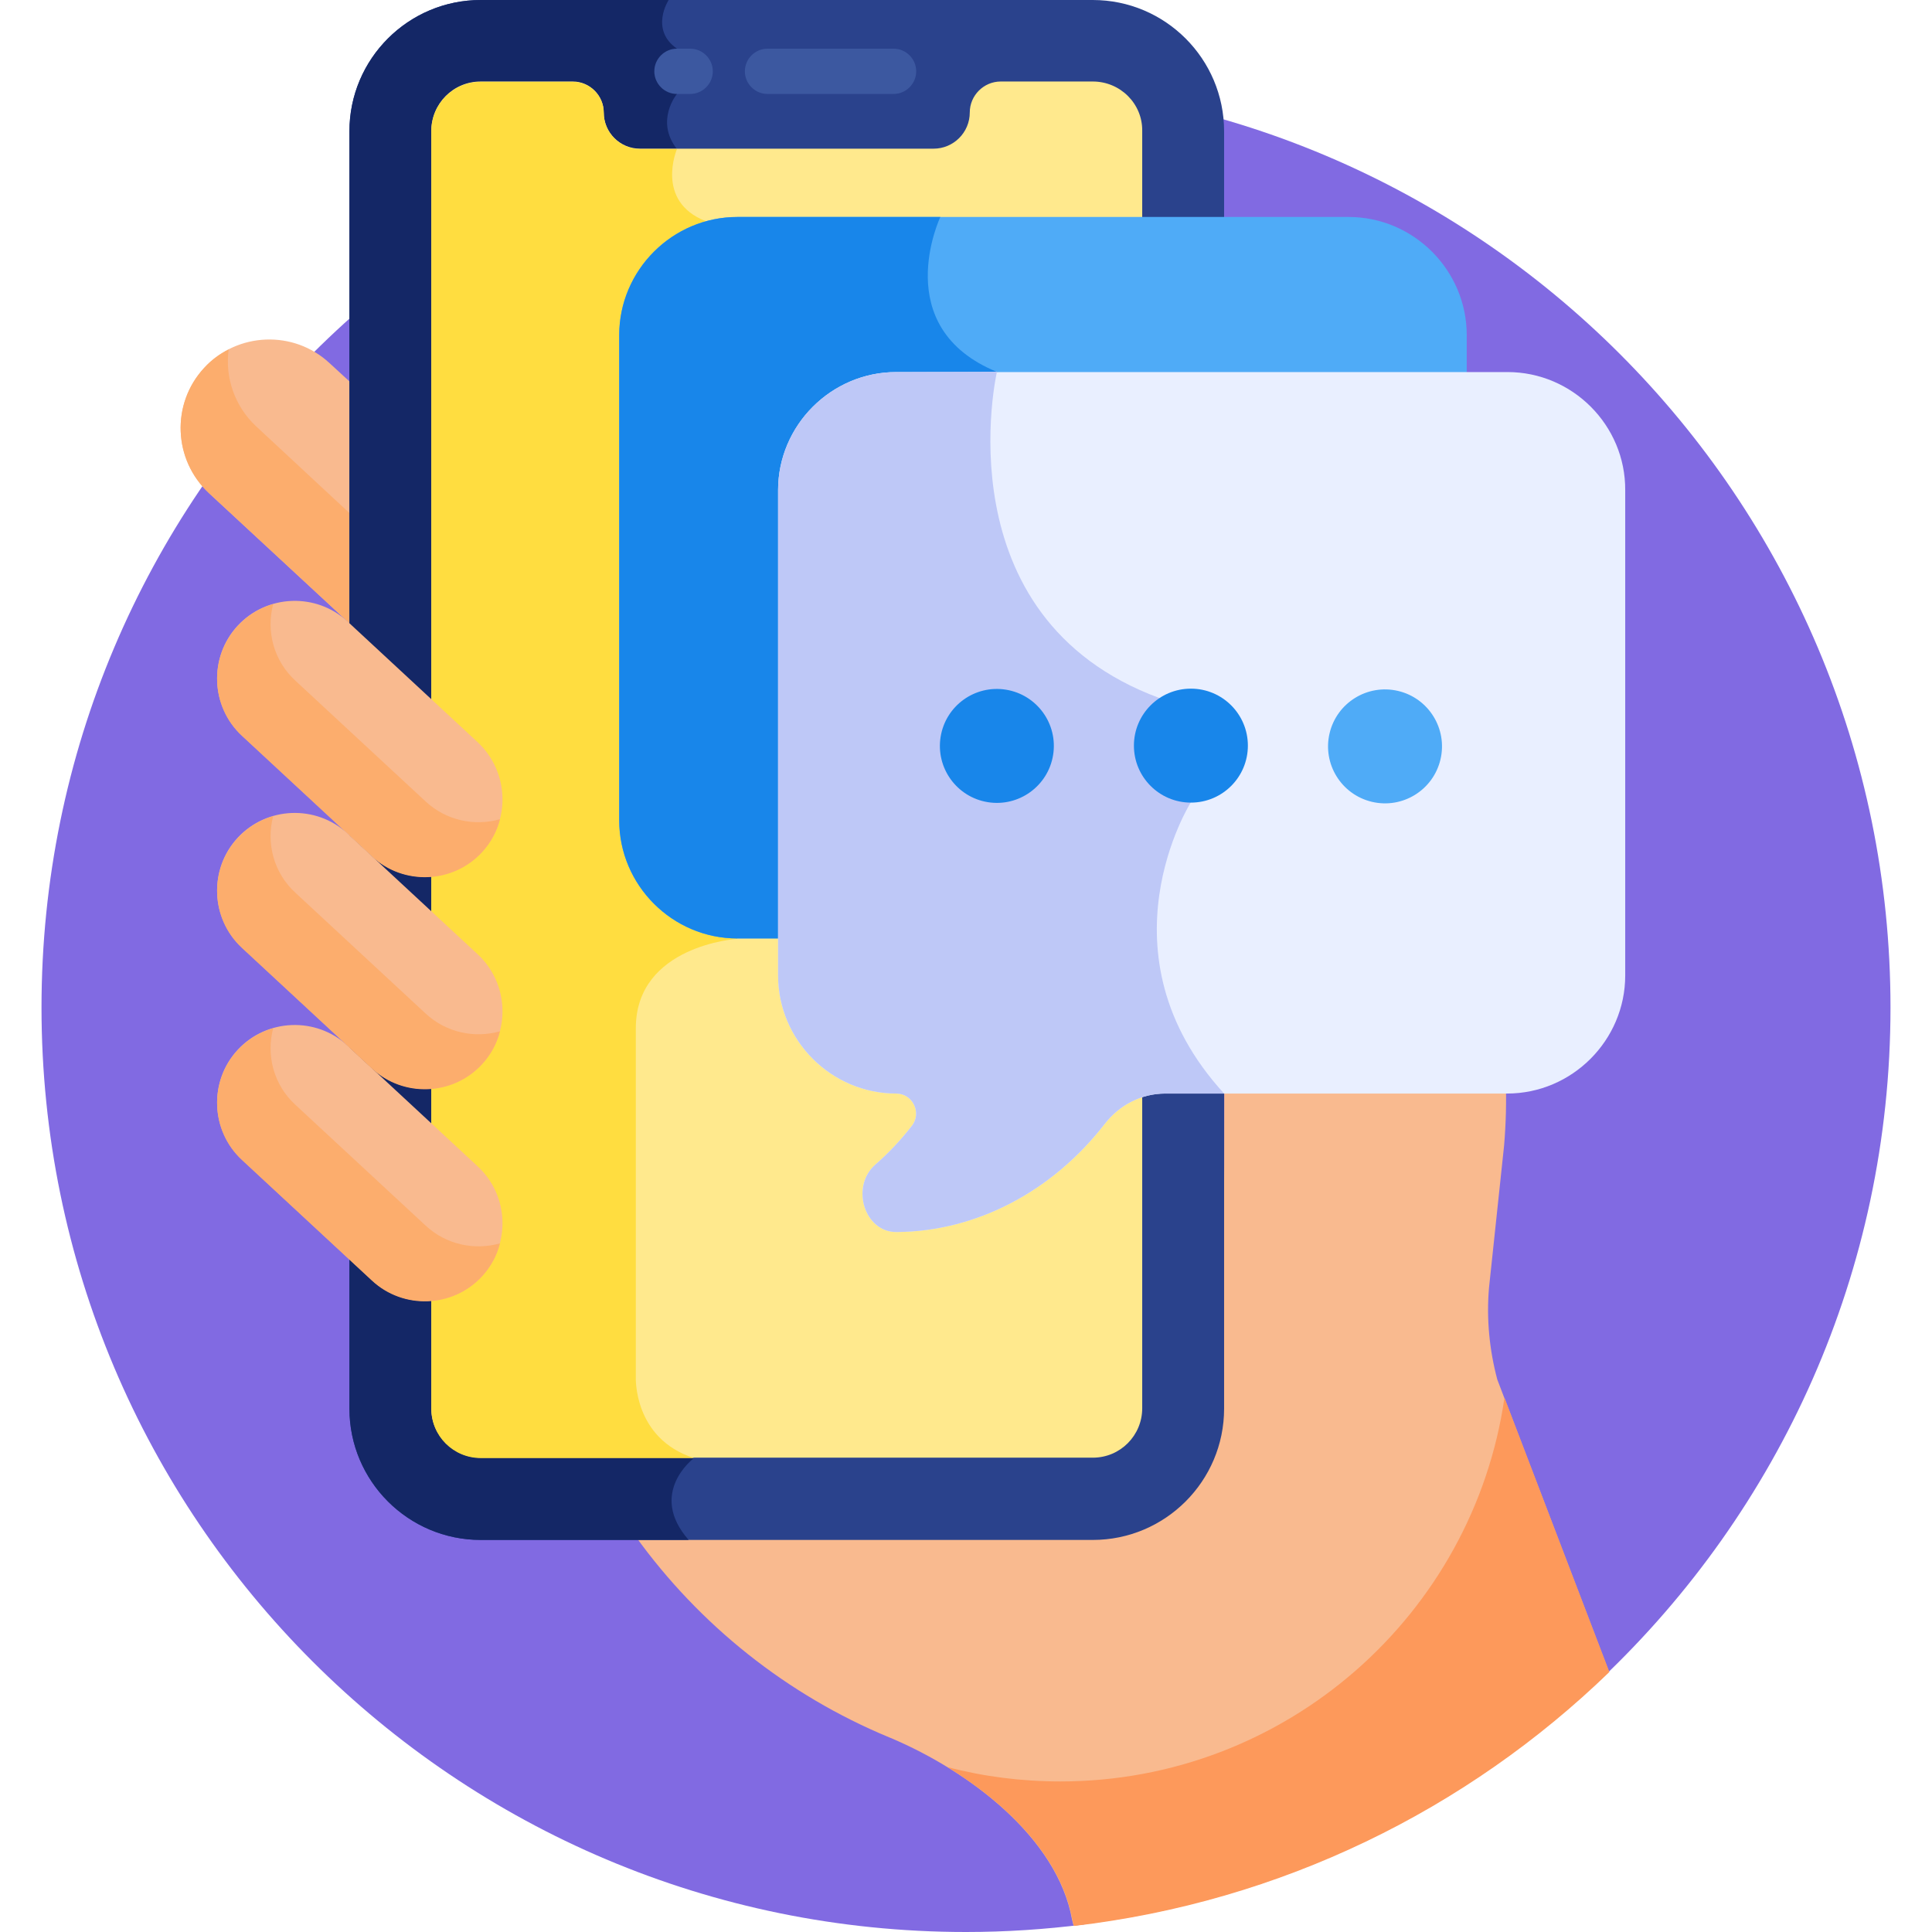
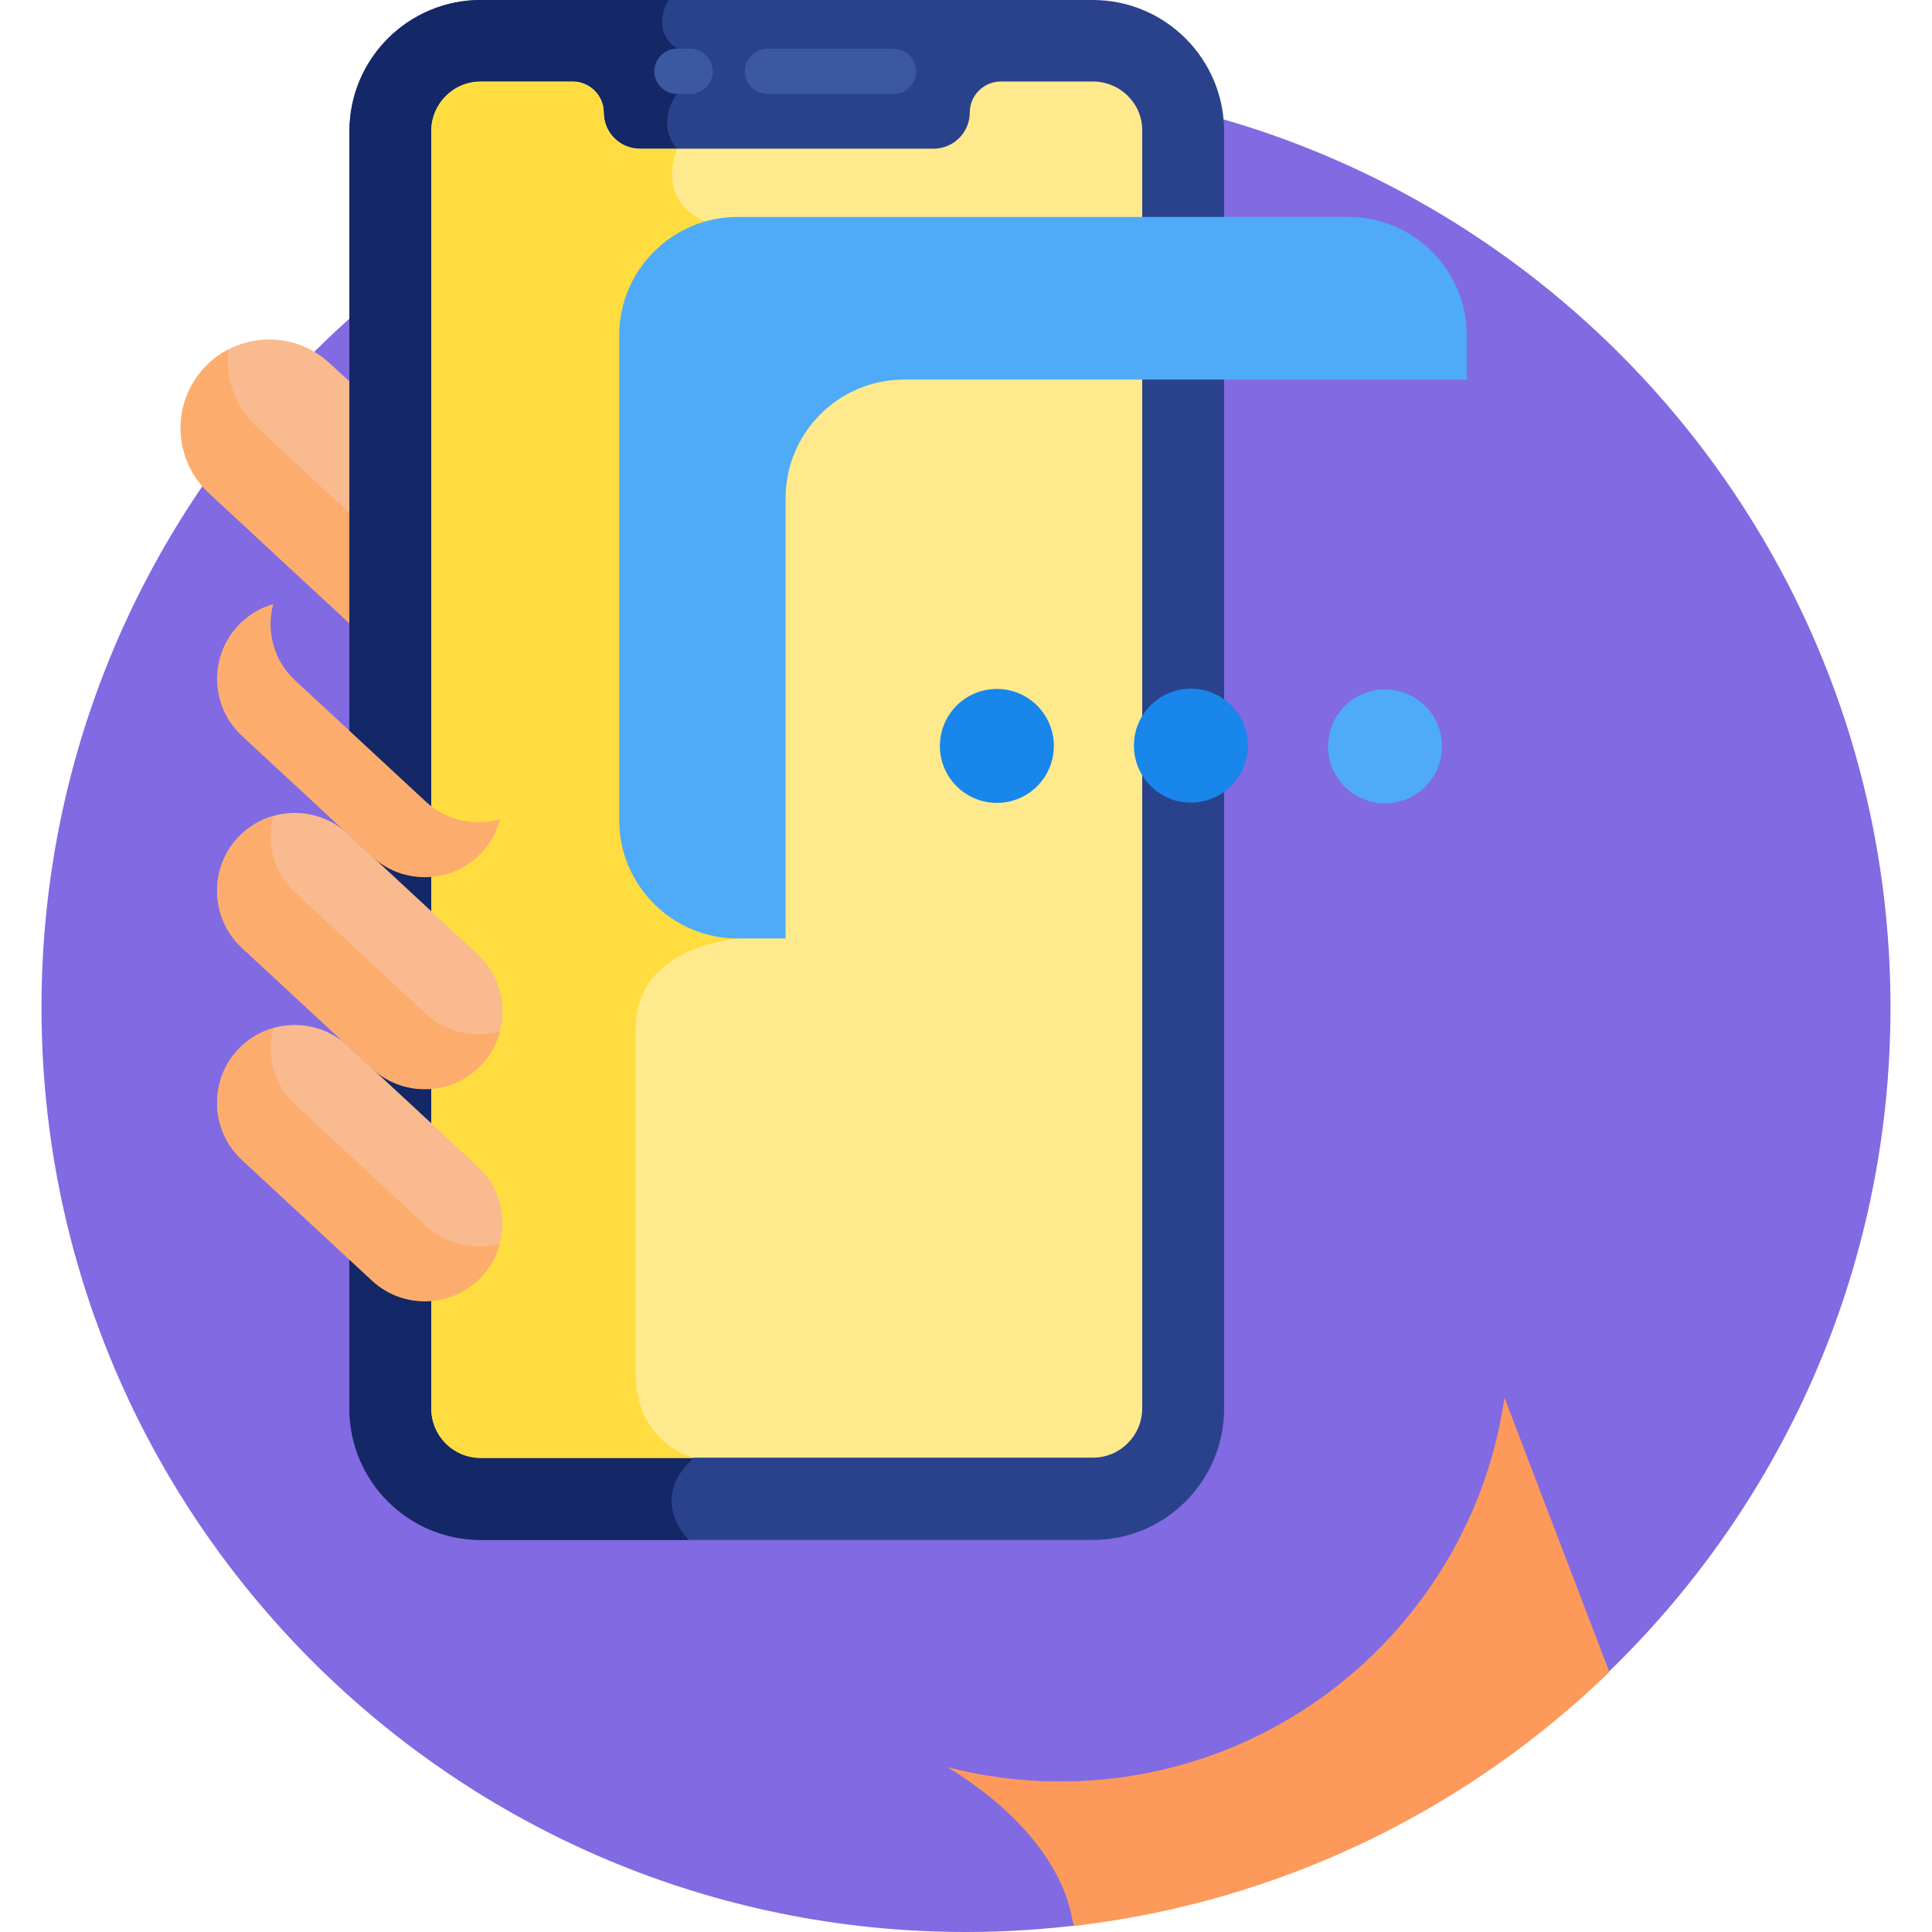
<svg xmlns="http://www.w3.org/2000/svg" id="Layer_1" x="0px" y="0px" viewBox="0 0 512 512" style="enable-background:new 0 0 512 512;" xml:space="preserve">
  <style type="text/css">
	.st0{fill:#816AE2;}
	.st1{fill:#F9BA8F;}
	.st2{fill:#FCAD6D;}
	.st3{fill:#FD995B;}
	.st4{fill:#2A428C;}
	.st5{fill:#142766;}
	.st6{fill:#3C58A0;}
	.st7{fill:#FFE98D;}
	.st8{fill:#FFDD40;}
	.st9{fill:#4FABF7;}
	.st10{fill:#1886EA;}
	.st11{fill:#E9EFFF;}
	.st12{fill:#BEC8F7;}
</style>
  <g>
    <path class="st0" d="M424.3,445c47.2-44.7,76.7-107.9,76.7-178c0-135.3-109.7-245-245-245S11,131.7,11,267s109.7,245,245,245   c10.6,0,21-0.7,31.3-2L424.3,445z" />
-     <path class="st1" d="M396.8,365.6c-2.1-7.9-2.9-16.1-2.2-24.3l4-37.7c2-23.6-1.6-47.3-12.1-68.6c-27-55-20.8-59-21.7-113.6   c0-11.2-9-20.2-20.2-20.2c-11.2,0-20.2,9-20.2,20.2c0,222,0.4,205.7-1,212.2v29.1c0,24.5-19.9,44.4-44.4,44.4   c-16.3,0-72.4,0-110.6,0c17,23.6,40.2,42.1,67.2,53.3c0.2,0.1,0.3,0.1,0.5,0.2c20.8,8.8,44.1,26.4,48,48.1l0.4,1.6   c54.9-6.4,104.2-30.8,141.9-67.3L396.8,365.6z" />
    <path class="st1" d="M93.5,101.9l-6.2-5.7c-9.5-8.8-24.4-8.2-33.2,1.3s-8.2,24.4,1.3,33.2L93.5,166L93.5,101.9L93.5,101.9z" />
    <path class="st2" d="M67.9,113c-5.8-5.4-8.3-13.1-7.3-20.4c-2.4,1.2-4.6,2.8-6.5,4.9c-8.8,9.5-8.2,24.4,1.3,33.2L93.5,166v-29.2   L67.9,113z" />
    <g>
      <path class="st3" d="M398.7,370.4c-8.3,57.5-57.9,101.7-117.7,101.7c-10.3,0-20.4-1.3-29.9-3.8c15.8,9.7,30.1,23.8,33.1,40.5    l0.4,1.6c54.9-6.4,104.2-30.8,141.9-67.3L398.7,370.4z" />
    </g>
    <g>
      <path class="st4" d="M289.6,408.1H127.4c-19.2,0-34.8-15.6-34.8-34.8V34.8C92.6,15.6,108.2,0,127.4,0h162.2    c19.2,0,34.8,15.6,34.8,34.8v338.5C324.4,392.5,308.8,408.1,289.6,408.1L289.6,408.1z" />
    </g>
    <path class="st5" d="M127.4,0c-19.2,0-34.8,15.6-34.8,34.8v338.5c0,19.2,15.6,34.8,34.8,34.8h55.1c-10.9-12.4,1.3-21.6,1.3-21.6   c-16-5.2-15.4-21.4-15.4-21.4s0-70.5,0-92.5s26.9-23.7,26.9-23.7L187,58.6c-13.5-5.3-7.6-19.1-7.6-19.1c-5.9-7.5,0-14.6,0-14.6v-12   C172.1,7.8,177.2,0,177.2,0L127.4,0z" />
    <g>
      <path class="st6" d="M182.9,24.9h-3.5c-3.3,0-6-2.7-6-6s2.7-6,6-6h3.5c3.3,0,6,2.7,6,6S186.2,24.9,182.9,24.9z" />
    </g>
    <g>
      <path class="st6" d="M236.8,24.9h-33.4c-3.3,0-6-2.7-6-6s2.7-6,6-6h33.4c3.3,0,6,2.7,6,6S240.1,24.9,236.8,24.9z" />
    </g>
    <path class="st7" d="M289.6,21.6h-24.4c-4.5,0-8.2,3.7-8.2,8.2c0,5.3-4.3,9.6-9.6,9.6h-77.8c-5.3,0-9.6-4.3-9.6-9.6   c0-4.5-3.7-8.2-8.2-8.2h-24.4c-7.3,0-13.1,5.9-13.1,13.1v338.5c0,7.3,5.9,13.1,13.1,13.1h162.2c7.3,0,13.1-5.9,13.1-13.1   c0-34.8,0-329.2,0-338.5C302.8,27.5,296.9,21.6,289.6,21.6z" />
    <path class="st8" d="M168.5,365c0,0,0-70.5,0-92.5s26.9-23.7,26.9-23.7L187,58.6c-13.5-5.3-7.6-19.1-7.6-19.1h-9.8   c-5.3,0-9.6-4.3-9.6-9.6c0-4.5-3.7-8.2-8.2-8.2h-24.4c-7.3,0-13.1,5.9-13.1,13.1v338.5c0,7.3,5.9,13.1,13.1,13.1h56.5   C167.8,381.2,168.5,365,168.5,365L168.5,365z" />
-     <path class="st1" d="M127.7,225.8c-7.7,8.3-20.8,8.8-29.1,1.1l-34.5-32c-8.3-7.7-8.8-20.8-1.1-29.1c7.7-8.3,20.8-8.8,29.1-1.1   l34.5,32C134.9,204.5,135.4,217.5,127.7,225.8z" />
    <path class="st2" d="M112.8,212.4l-34.5-32c-5.8-5.3-7.8-13.2-5.9-20.3c-3.5,1-6.7,2.9-9.4,5.8c-7.7,8.3-7.2,21.4,1.1,29.1l34.5,32   c8.3,7.7,21.4,7.2,29.1-1.1c2.4-2.6,4-5.6,4.8-8.8C125.8,219,118.3,217.5,112.8,212.4L112.8,212.4z" />
    <g>
      <path class="st1" d="M127.7,338.2c-7.7,8.3-20.8,8.8-29.1,1.1l-34.5-32c-8.3-7.7-8.8-20.8-1.1-29.1c7.7-8.3,20.8-8.8,29.1-1.1    l34.5,32C134.9,316.8,135.4,329.8,127.7,338.2z" />
    </g>
    <path class="st2" d="M112.8,324.8l-34.5-32c-5.8-5.3-7.8-13.2-5.9-20.3c-3.5,1-6.7,2.9-9.4,5.8c-7.7,8.3-7.2,21.4,1.1,29.1l34.5,32   c8.3,7.7,21.4,7.2,29.1-1.1c2.4-2.6,4-5.6,4.8-8.8C125.8,331.4,118.3,329.9,112.8,324.8z" />
    <path class="st1" d="M127.7,282c-7.7,8.3-20.8,8.8-29.1,1.1l-34.5-32c-8.3-7.7-8.8-20.8-1.1-29.1c7.7-8.3,20.8-8.8,29.1-1.1   l34.5,32C134.9,260.6,135.4,273.7,127.7,282z" />
    <path class="st2" d="M112.8,268.6l-34.5-32c-5.8-5.3-7.8-13.2-5.9-20.3c-3.5,1-6.7,2.9-9.4,5.8c-7.7,8.3-7.2,21.4,1.1,29.1l34.5,32   c8.3,7.7,21.4,7.2,29.1-1.1c2.4-2.6,4-5.6,4.8-8.8C125.8,275.2,118.3,273.7,112.8,268.6z" />
    <path class="st9" d="M208.2,131.9c0-17.2,14.1-31.3,31.3-31.3h149.2V88.8c0-17.2-14.1-31.3-31.3-31.3h-162   c-17.2,0-31.3,14.1-31.3,31.3v128.6c0,17.2,14.1,31.3,31.3,31.3h12.8L208.2,131.9L208.2,131.9z" />
-     <path class="st10" d="M195.4,57.5c-17.2,0-31.3,14.1-31.3,31.3v128.6c0,17.2,14.1,31.3,31.3,31.3h12.8V131.9   c0-17.2,14.1-31.3,31.3-31.3h24.4c0.2-1.3,0.4-2,0.4-2c-29-11.8-15.1-41.1-15.1-41.1L195.4,57.5z" />
-     <path class="st11" d="M399.5,98.6h-162c-17.2,0-31.3,14.1-31.3,31.3v128.6c0,17.2,14.1,31.3,31.3,31.3c4.4,0,6.8,5.1,4.2,8.5   c-2.9,3.7-6.1,7.2-9.7,10.3c-6.7,5.9-2.9,17.9,5.5,17.9c21.5-0.1,41.6-11,55.3-28.7c3.9-5,9.7-8,16-8h90.6   c17.2,0,31.3-14.1,31.3-31.3V129.9C430.8,112.7,416.7,98.6,399.5,98.6z" />
-     <path class="st12" d="M237.5,98.6c-17.2,0-31.3,14.1-31.3,31.3v128.6c0,17.2,14.1,31.3,31.3,31.3c4.4,0,6.8,5.1,4.2,8.5   c-2.9,3.7-6.1,7.2-9.7,10.3c-6.7,5.9-2.9,17.9,5.5,17.9c21.5-0.1,41.6-11,55.3-28.7c3.9-5,9.7-8,16-8h15.6   c-34.1-37.2-8.8-77.2-8.8-77.2l-8.3-27.6c-58.1-21.4-43.1-86.5-43.1-86.5L237.5,98.6L237.5,98.6z" />
    <ellipse transform="matrix(0.16 -0.987 0.987 0.16 26.877 426.825)" class="st10" cx="264.2" cy="197.6" rx="15.1" ry="15.1" />
    <ellipse class="st10" cx="315.6" cy="197.6" rx="15.1" ry="15.1" />
    <ellipse transform="matrix(0.23 -0.973 0.973 0.23 90.153 509.494)" class="st9" cx="367.1" cy="197.8" rx="15.1" ry="15.1" />
  </g>
</svg>